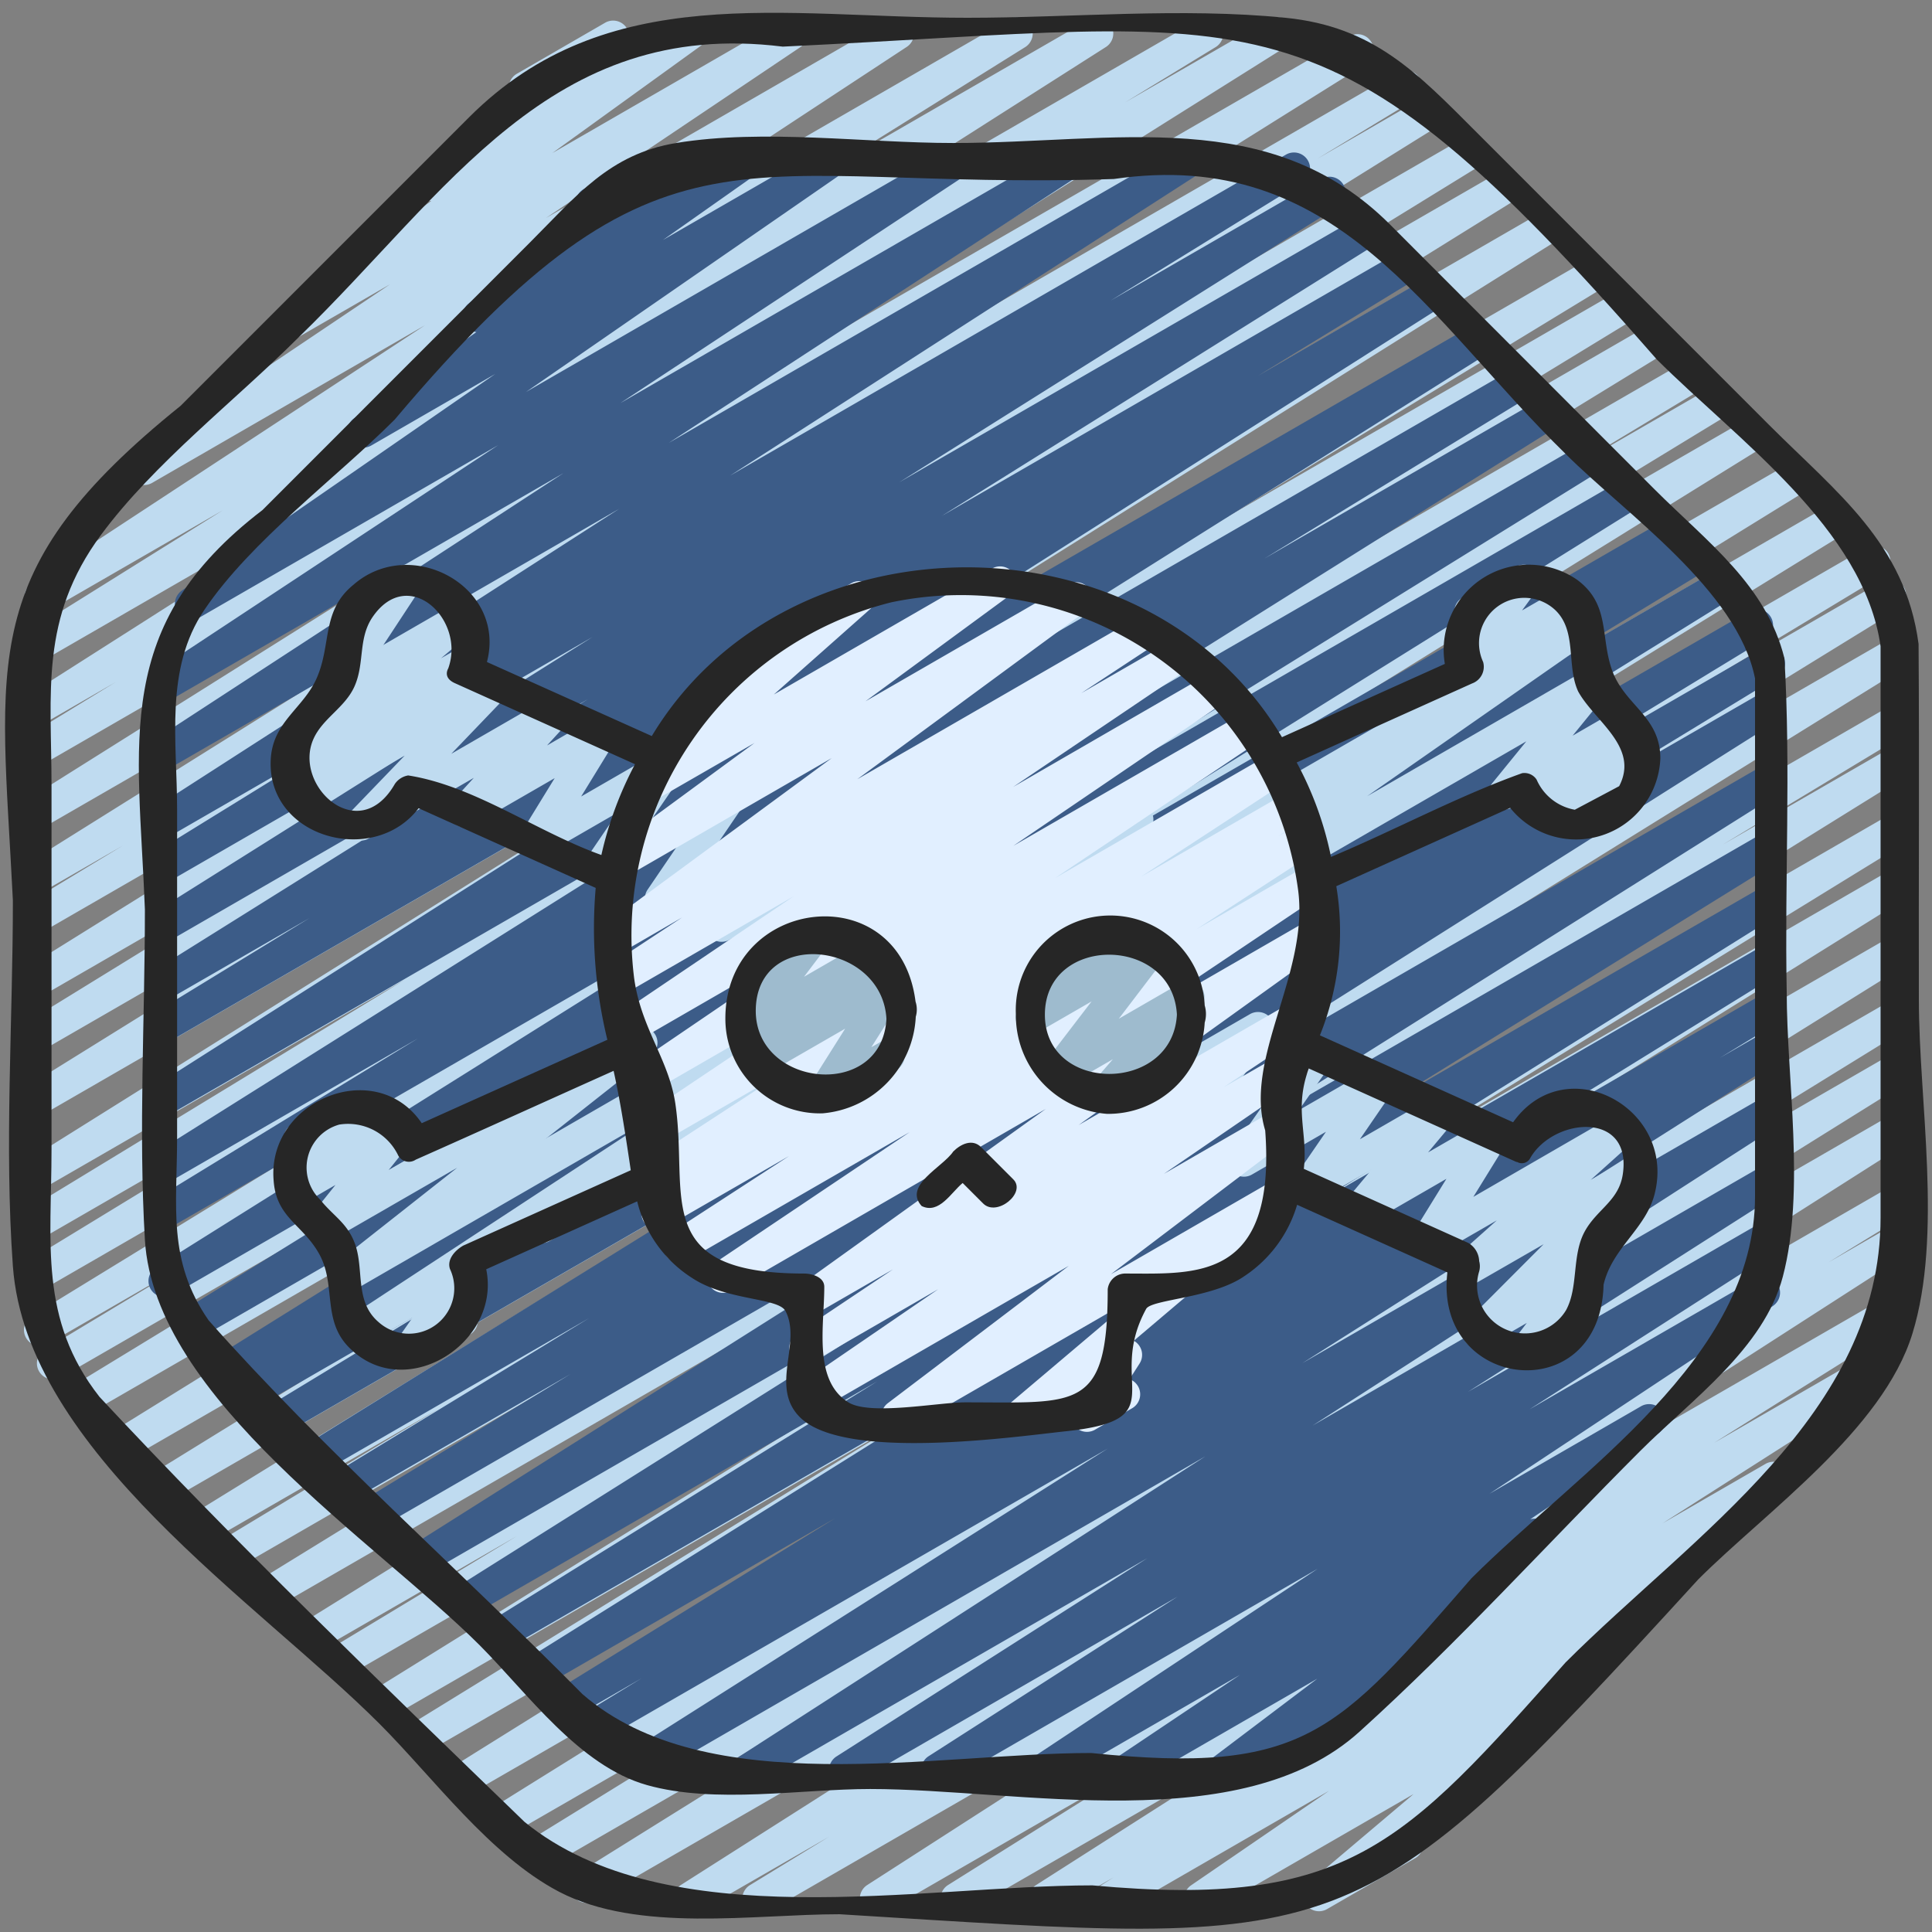
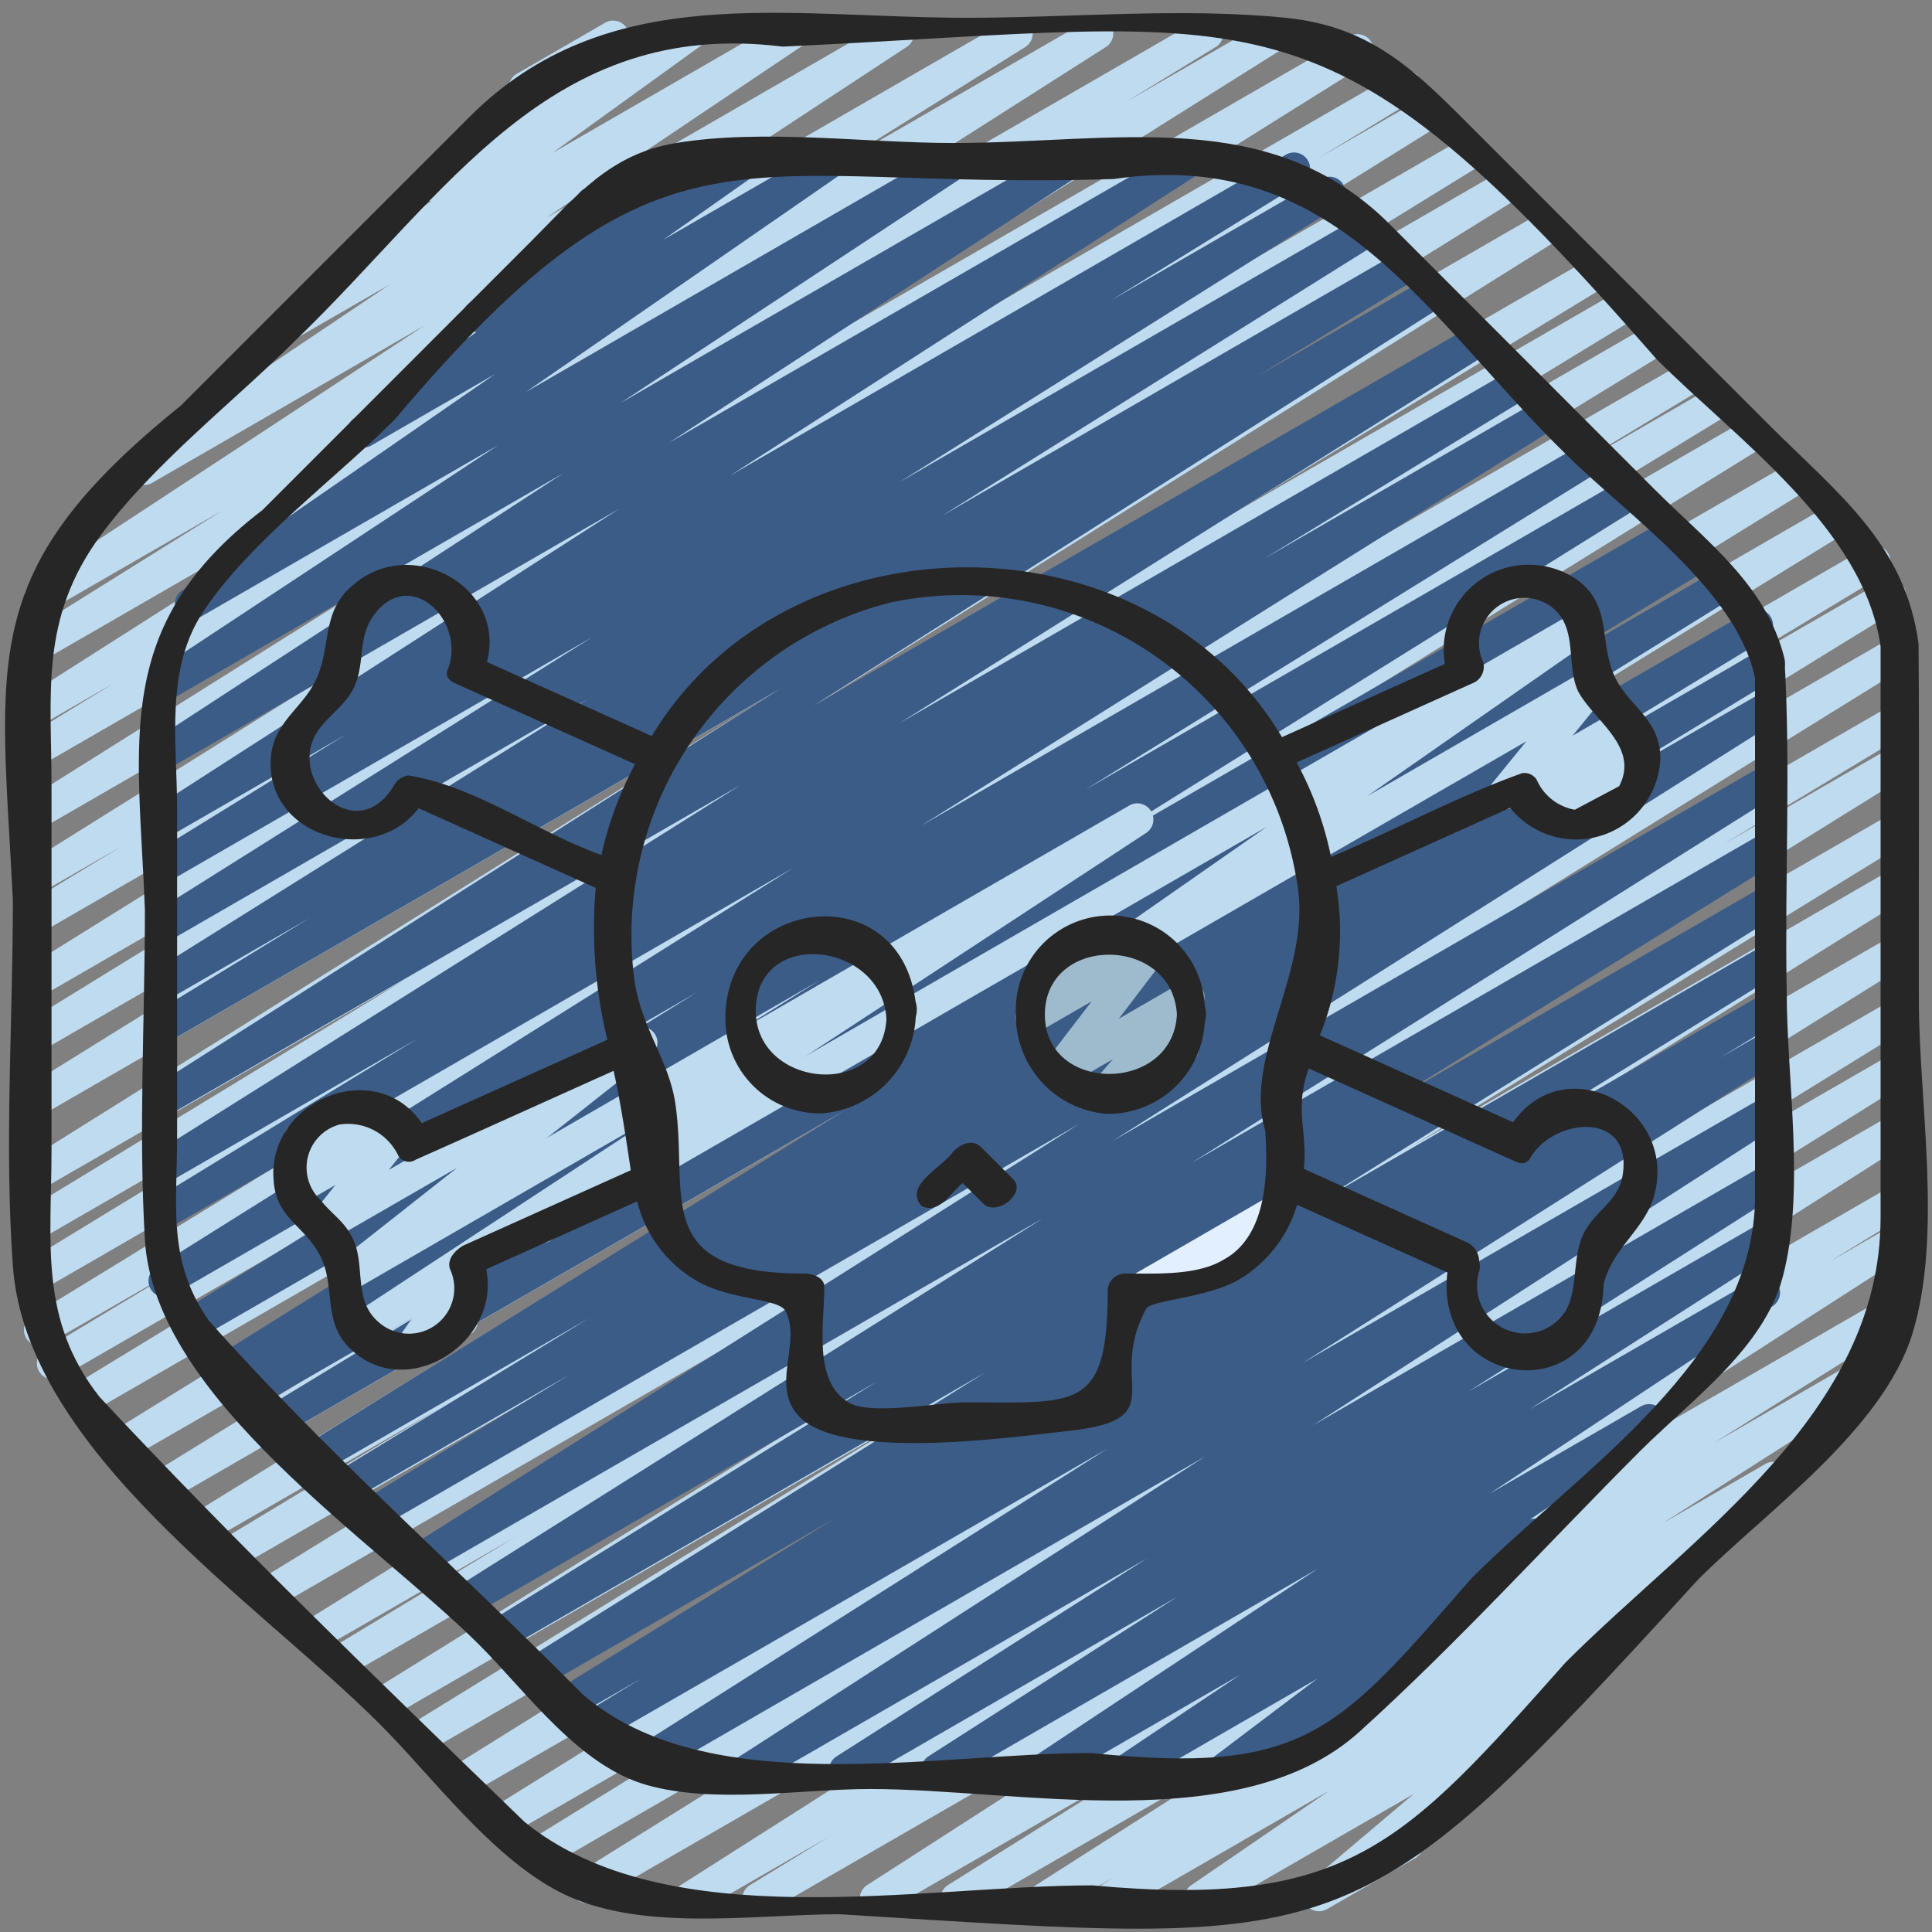
<svg xmlns="http://www.w3.org/2000/svg" id="icons" viewBox="0 0 60 60" width="512" height="512">
  <rect x="0" y="0" width="60" height="60" fill="#808080" stroke="none" />
  <path d="M23.553,59.47a.5.5,0,0,1-.261-.927l2.452-1.5L21.654,59.4a.5.5,0,0,1-.518-.854l18-11.455L18.452,59.035a.5.5,0,0,1-.515-.856l15.8-9.852L16.9,58.047a.5.5,0,0,1-.512-.859l13.188-8.136L15.828,56.988a.5.5,0,0,1-.515-.857L33.5,44.8,14.568,55.729a.5.5,0,0,1-.514-.857L33.808,42.551,13.256,54.416a.5.5,0,0,1-.512-.858L28.114,44.1,12.156,53.316a.5.5,0,0,1-.513-.857L32.306,39.625,10.852,52.012a.5.5,0,0,1-.509-.861L16.06,47.7l-6.039,3.486a.5.5,0,0,1-.513-.858L31.655,36.592,8.69,49.851a.5.5,0,0,1-.511-.859L28.186,36.678,7.475,48.635a.5.5,0,0,1-.509-.861l6.652-4.014L6.633,47.793a.5.5,0,0,1-.513-.858L27.3,33.881,5.376,46.536a.5.5,0,0,1-.513-.858L26.526,32.309,4.1,45.258a.5.5,0,0,1-.514-.858L26.717,30.073,2.749,43.91a.5.5,0,0,1-.51-.859L17.09,34,1.9,42.769a.5.5,0,0,1-.507-.862l4.648-2.8L1.48,41.742a.5.5,0,0,1-.51-.859l17.619-10.8L1.28,40.08a.5.5,0,0,1-.51-.859l13.952-8.509L1.28,38.472a.5.5,0,0,1-.509-.86l11.807-7.189L1.28,36.945a.5.5,0,0,1-.515-.856L24.172,21.43,1.28,34.646a.5.5,0,0,1-.513-.857L20.172,21.735,1.28,32.642a.5.5,0,0,1-.511-.859L15.036,23,1.28,30.945a.5.5,0,0,1-.514-.857l18.1-11.274L1.28,28.966a.5.5,0,0,1-.509-.861L3.81,26.263l-2.53,1.46a.5.5,0,0,1-.515-.857L17.958,16.11,1.28,25.739a.5.5,0,0,1-.515-.856L16.77,14.826,1.28,23.769a.5.5,0,0,1-.51-.86l2.811-1.72-2.3,1.329a.5.5,0,0,1-.518-.855l13.686-8.718L1.28,20.548a.5.5,0,0,1-.514-.857L6.915,15.85,1.527,18.96A.5.5,0,0,1,1,18.109L13.2,10.1l-8.482,4.9a.5.5,0,0,1-.529-.847l7.926-5.325-2.9,1.672a.5.5,0,0,1-.543-.838L13.4,6.234a.5.5,0,0,1-.54-.2.5.5,0,0,1,.1-.673l2.935-2.345c-.009-.014-.019-.028-.027-.042a.5.5,0,0,1,.183-.683L18.791.707a.5.5,0,0,1,.563.823l-.6.477L21.2.6a.5.5,0,0,1,.543.838L17.154,4.753,24.352.6a.5.5,0,0,1,.529.847L16.956,6.77,27.646.6a.5.5,0,0,1,.524.85l-12.2,8.018L31.334.6a.5.5,0,0,1,.515.856L25.712,5.288,33.836.6a.5.5,0,0,1,.518.854l-13.689,8.72L37.248.6a.5.5,0,0,1,.511.859L34.943,3.179,39.415.6a.5.5,0,0,1,.516.856L23.938,11.5,41.913,1.125a.5.5,0,0,1,.516.856L25.219,12.747l18.188-10.5a.5.5,0,0,1,.51.86L40.912,4.93l3.283-1.9a.5.5,0,0,1,.515.858L26.6,15.172,45.45,4.29a.5.5,0,0,1,.512.858L31.7,13.925l14.825-8.56a.5.5,0,0,1,.514.858L27.645,18.27,47.8,6.636a.5.5,0,0,1,.516.856L24.9,22.157,49.254,8.094a.5.5,0,0,1,.51.859L37.952,16.145l12.27-7.083a.5.5,0,0,1,.51.859L36.786,18.427l14.455-8.346a.5.5,0,0,1,.511.859L34.135,21.734,52.368,11.208a.5.5,0,0,1,.508.861l-4.66,2.807,4.958-2.862a.5.5,0,0,1,.51.859L38.836,21.921l15.371-8.874a.5.5,0,0,1,.514.857L31.6,28.228,55.555,14.4a.5.5,0,0,1,.512.858L34.4,28.627,56.834,15.673a.5.5,0,0,1,.513.858L36.164,29.589,57.97,17a.5.5,0,0,1,.509.86l-6.621,4,6.6-3.81a.5.5,0,0,1,.512.858L38.964,31.218,58.72,19.812a.5.5,0,0,1,.513.857L37.086,34.4,58.72,21.911a.5.5,0,0,1,.509.86L53.5,26.231l5.216-3.01a.5.5,0,0,1,.513.857L38.562,36.917,58.72,25.279a.5.5,0,0,1,.511.859L43.863,35.591,58.72,27.014a.5.5,0,0,1,.514.856L39.479,40.191,58.72,29.084a.5.5,0,0,1,.514.857L41.048,41.273l17.672-10.2a.5.5,0,0,1,.512.859L46.05,40.063l12.67-7.315a.5.5,0,0,1,.514.856L43.449,43.448,58.72,34.632a.5.5,0,0,1,.518.854L41.23,46.945l17.49-10.1a.5.5,0,0,1,.51.859l-2.447,1.5,1.937-1.118a.5.5,0,0,1,.52.853L44.9,48.169l13.759-7.943a.5.5,0,0,1,.516.856L53.231,44.81l4.788-2.764a.5.5,0,0,1,.518.854l-6.906,4.409,3.206-1.851a.5.5,0,0,1,.517.855l-2.949,1.872a.5.5,0,0,1,.181.9l-4.312,2.952a.507.507,0,0,1,.622.165.5.5,0,0,1-.086.67l-4.771,4.036a.5.5,0,0,1-.089.8l-2.74,1.582a.5.5,0,0,1-.573-.814L43.9,55.716,37.515,59.4a.5.5,0,0,1-.533-.844l4.292-2.94L34.72,59.4a.5.5,0,0,1-.518-.854l.384-.244-1.9,1.1a.5.5,0,0,1-.519-.854l6.907-4.408L29.954,59.4a.5.5,0,0,1-.516-.856l5.941-3.724L27.444,59.4a.5.5,0,0,1-.52-.853l14.334-9.224L23.8,59.4A.5.5,0,0,1,23.553,59.47Z" fill="#bfdbf0" />
  <path d="M26.246,55.47a.5.5,0,0,1-.268-.922l9.651-6.156L23.485,55.4a.5.5,0,0,1-.52-.852l14.47-9.321L20.126,55.221a.5.5,0,0,1-.518-.855L34.4,44.988,18.6,54.1a.5.5,0,0,1-.51-.859l1.833-1.119-2.093,1.208a.5.5,0,0,1-.513-.858l8.619-5.322-9.057,5.229a.5.5,0,0,1-.515-.857l14.235-8.9L15.719,51.219a.5.5,0,0,1-.514-.858L27.245,42.9,14.666,50.166a.5.5,0,0,1-.517-.855L32.392,37.835l-19.056,11a.5.5,0,0,1-.517-.856L33.512,34.906,11.89,47.39a.5.5,0,0,1-.51-.86l6.338-3.857-6.686,3.859a.5.5,0,0,1-.51-.859l7.778-4.74-8.158,4.71a.5.5,0,0,1-.514-.858L26.216,34.5,8.961,44.461a.5.5,0,0,1-.51-.86L14.1,40.172,8.121,43.621a.5.5,0,0,1-.509-.86l.028-.017-.251.145a.5.5,0,0,1-.515-.857l18.57-11.581L6.114,41.61a.5.5,0,0,1-.513-.857l16.047-9.938-16.287,9.4a.5.5,0,0,1-.515-.857L24.634,26.954,5.28,38.128a.5.5,0,0,1-.51-.859l8.212-5.021-7.7,4.446a.5.5,0,0,1-.515-.856L23.007,24.375,5.28,34.609a.5.5,0,0,1-.517-.854l19.443-12.35L5.28,32.332a.5.5,0,0,1-.51-.859L9.615,28.51l-4.335,2.5a.5.5,0,0,1-.515-.857l13.494-8.44L5.28,29.207a.5.5,0,0,1-.515-.856L18.4,19.783,5.28,27.357a.5.5,0,0,1-.512-.858l5.971-3.684L5.28,25.967a.5.5,0,0,1-.52-.853L19.232,15.8,5.28,23.852A.5.5,0,0,1,4.757,23L17.5,14.693,5.28,21.747a.5.5,0,0,1-.525-.85l10.716-7.072-9.3,5.367a.5.5,0,0,1-.534-.843l9.744-6.736-3.86,2.228A.5.5,0,0,1,10.985,13l3.809-2.686a.494.494,0,0,1-.34-.208.5.5,0,0,1,.088-.669l3.412-2.862-.011-.018a.5.5,0,0,1,.183-.683L20.3,4.619a.5.5,0,0,1,.571.816l-1.3,1.088L22.908,4.6a.5.5,0,0,1,.538.84L20.589,7.453,25.536,4.6a.5.5,0,0,1,.534.843l-9.737,6.732L29.453,4.6a.5.5,0,0,1,.526.849L19.264,12.52,32.985,4.6a.5.5,0,0,1,.524.851L20.77,13.754,36.63,4.6a.5.5,0,0,1,.52.853L22.676,14.77,39.94,4.8a.5.5,0,0,1,.513.858l-5.96,3.677,6.558-3.786a.5.5,0,0,1,.515.856L27.927,14.978l14.3-8.254a.5.5,0,0,1,.515.856l-13.5,8.446L43.368,7.868a.5.5,0,0,1,.511.86l-4.816,2.944L44.205,8.7a.5.5,0,0,1,.519.855L25.276,21.91,45.648,10.148a.5.5,0,0,1,.516.857L27.925,22.466l19.046-11a.5.5,0,0,1,.51.859l-8.224,5.028,8.623-4.978a.5.5,0,0,1,.516.856L28.608,25.643,49.234,13.734a.5.5,0,0,1,.514.858L33.691,24.534l16.7-9.641a.5.5,0,0,1,.514.856L32.348,27.324,51.669,16.169a.5.5,0,0,1,.509.86l-.027.017.25-.145a.5.5,0,0,1,.51.861l-5.688,3.456,6.019-3.476a.5.5,0,0,1,.514.858L37.183,28.876l17.145-9.9a.5.5,0,0,1,.51.859l-7.777,4.74,7.64-4.411a.5.5,0,0,1,.51.859L48.9,24.867l5.822-3.36a.5.5,0,0,1,.516.855l-20.7,13.08L54.72,23.789a.5.5,0,0,1,.516.856L37,36.118,54.72,25.887a.5.5,0,0,1,.513.857L43.184,34.208l11.536-6.66a.5.5,0,0,1,.514.856L41,37.3,54.72,29.384a.5.5,0,0,1,.512.858L46.62,35.56l8.1-4.676a.5.5,0,0,1,.51.859l-1.817,1.11L54.72,32.1a.5.5,0,0,1,.517.854L40.446,42.334l14.274-8.24a.5.5,0,0,1,.52.852L40.764,44.272,54.72,36.216a.5.5,0,0,1,.518.854l-9.652,6.157,9.134-5.273a.5.5,0,0,1,.519.854L47.5,43.769l7.031-4.06a.5.5,0,0,1,.675.17.5.5,0,0,1-.148.68l-8.8,5.831,4.711-2.72a.5.5,0,0,1,.528.848l-3.976,2.666a.493.493,0,0,1,.553.2.5.5,0,0,1-.115.675l-4.241,3.206A.493.493,0,0,1,44,51.5a.5.5,0,0,1-.183.683L38.238,55.4a.5.5,0,0,1-.551-.831l3.223-2.436L35.249,55.4a.5.5,0,0,1-.528-.847l3.787-2.538L32.643,55.4a.5.5,0,0,1-.527-.849l8.808-5.833L29.349,55.4a.5.5,0,0,1-.52-.853l7.741-4.962L26.5,55.4A.5.5,0,0,1,26.246,55.47Z" fill="#3c5c88" />
  <path d="M16.82,38.608a.5.5,0,0,1-.25-.932l32.4-18.709a.5.5,0,0,1,.536.843l-7.046,4.915,6.8-3.926a.5.5,0,0,1,.637.748l-1.058,1.3,1.448-.836a.5.5,0,0,1,.611.777l-.273.287.079-.045a.5.5,0,1,1,.5.865l-3.1,1.788a.5.5,0,0,1-.611-.778l.273-.288-.786.454a.5.5,0,0,1-.637-.748l1.058-1.3-14.566,8.41a.5.5,0,0,1-.536-.843l7.043-4.913L17.07,38.541A.494.494,0,0,1,16.82,38.608Z" fill="#bfdbf0" />
-   <path d="M45.463,21.075a.5.5,0,0,1-.4-.795l.575-.788a.5.5,0,0,1-.224-.931l1.658-.957a.5.5,0,0,1,.654.727l-.458.627,1.276-.736a.5.5,0,1,1,.5.865l-3.328,1.921A.489.489,0,0,1,45.463,21.075Z" fill="#bfdbf0" />
  <path d="M12.685,42.473a.5.5,0,0,1-.41-.787l.537-.767-1.393.8a.5.5,0,0,1-.524-.851l9.47-6.212L10.941,40.1a.5.5,0,0,1-.559-.826L14.2,36.264,10.27,38.53a.5.5,0,0,1-.641-.745l.789-.985-1.036.6a.5.5,0,0,1-.656-.723l.587-.821h0a.5.5,0,0,1-.25-.933l1.666-.962a.5.5,0,0,1,.656.724l-.5.692,1.335-.771a.5.5,0,0,1,.64.746l-.79.985,7.6-4.385a.5.5,0,0,1,.56.825l-3.816,3.013L35.076,25.013a.5.5,0,0,1,.525.85l-20.584,13.5a.5.5,0,0,1-.091.281l-.611.872a.467.467,0,0,1,.459.249.5.5,0,0,1-.182.682l-1.657.957A.493.493,0,0,1,12.685,42.473Z" fill="#bfdbf0" />
-   <path d="M47.369,42.472a.5.5,0,0,1-.4-.8l.446-.586-1.242.717a.5.5,0,0,1-.605-.786l2.371-2.377-2.26,1.3a.5.5,0,0,1-.583-.8L46.484,37.9l-1.945,1.122a.5.5,0,0,1-.676-.7l1.057-1.713-2.511,1.45a.5.5,0,0,1-.634-.752l.827-.99L40.821,37.35a.5.5,0,0,1-.662-.716l1.02-1.486-2.3,1.329a.5.5,0,0,1-.659-.72l1-1.431-2.245,1.3a.5.5,0,0,1-.657-.724l.991-1.386-2.2,1.271a.5.5,0,0,1-.645-.738l.925-1.2-2.008,1.159a.5.5,0,0,1-.627-.762l.728-.833-1.6.922a.5.5,0,0,1-.668-.707l1.034-1.575-2.384,1.376a.5.5,0,0,1-.626-.762l.729-.834-1.6.923a.5.5,0,0,1-.6-.788l.248-.246-.853.492a.5.5,0,0,1-.625-.764l.707-.8-1.56.9a.5.5,0,0,1-.623-.766l.683-.764-1.517.875a.5.5,0,0,1-.632-.754l.811-.967-1.755,1.013A.5.5,0,0,1,22,28.463l1-1.405-2.224,1.283a.5.5,0,0,1-.663-.714l1.026-1.508-2.325,1.343a.5.5,0,0,1-.664-.714l1.029-1.512-2.335,1.348a.5.5,0,0,1-.676-.694l1.058-1.724-2.532,1.461a.5.5,0,0,1-.619-.77l.64-.7L11.45,26.04a.5.5,0,0,1-.61-.779l1.728-1.795L9.612,25.172a.5.5,0,0,1-.565-.821l.291-.236-.05.029a.5.5,0,0,1-.572-.816l1.523-1.281a.506.506,0,0,1-.293-.152.5.5,0,0,1-.054-.618l1.178-1.794a.507.507,0,0,1-.543-.238.5.5,0,0,1,.183-.682l1.658-.959a.5.5,0,0,1,.668.708l-1.152,1.753,2.3-1.328a.5.5,0,0,1,.572.816l-1.059.89.608-.35a.5.5,0,0,1,.565.821l-.292.236.554-.319a.5.5,0,0,1,.61.779l-1.727,1.8,2.995-1.729a.5.5,0,0,1,.619.769l-.64.7,1.441-.832a.5.5,0,0,1,.608.084.5.5,0,0,1,.067.611l-1.057,1.723,2.521-1.455a.5.5,0,0,1,.663.714L20.2,25.5l2.326-1.343a.5.5,0,0,1,.663.714l-1.026,1.508,2.321-1.34a.5.5,0,0,1,.657.723l-1,1.405,2.221-1.282a.5.5,0,0,1,.633.754l-.812.967L27.942,26.6a.5.5,0,0,1,.623.765l-.682.765,1.516-.875a.5.5,0,0,1,.625.764l-.707.8,1.558-.9a.5.5,0,0,1,.6.788l-.249.247.852-.492a.5.5,0,0,1,.626.762l-.727.833,1.6-.922a.5.5,0,0,1,.668.707l-1.034,1.576,2.383-1.376a.5.5,0,0,1,.627.762l-.73.834,1.6-.922a.5.5,0,0,1,.645.738l-.924,1.2,2.005-1.158a.5.5,0,0,1,.657.724L38.479,33.6l2.2-1.272a.5.5,0,0,1,.659.72l-1,1.43,2.253-1.3a.5.5,0,0,1,.662.716l-1.02,1.486,2.309-1.333a.5.5,0,0,1,.634.753l-.826.989,1.788-1.032a.5.5,0,0,1,.675.7l-1.057,1.713L50.2,34.6a.5.5,0,0,1,.583.8L49.4,36.644l1.316-.76a.5.5,0,0,1,.6.786l-2.371,2.377.131-.075a.5.5,0,0,1,.648.735l-.62.814a.5.5,0,0,1,.171.927l-1.656.956A.49.49,0,0,1,47.369,42.472Z" fill="#bfdbf0" />
  <path d="M35.5,40.489a.5.5,0,0,1-.25-.932L39.38,37.17a.5.5,0,0,1,.5.865l-4.134,2.387A.494.494,0,0,1,35.5,40.489Z" fill="#e1efff" />
-   <path d="M27.875,44.475a.5.5,0,0,1-.3-.9l5.617-4.263-7.823,4.515a.5.5,0,0,1-.532-.845l4.3-2.944-3.865,2.232a.5.5,0,0,1-.528-.849l2.989-2-2.475,1.429a.5.5,0,0,1-.542-.839l7.761-5.571L22.7,40.087a.5.5,0,0,1-.528-.848L28.25,35.16l-6.9,3.983a.5.5,0,0,1-.523-.852L24.507,35.9,20.658,38.12a.5.5,0,0,1-.518-.854l.81-.517-.61.352a.5.5,0,0,1-.524-.852L24.335,33.3,20.376,35.58a.5.5,0,0,1-.528-.848l6.383-4.281-5.99,3.458a.5.5,0,0,1-.531-.846l6.647-4.522-6.669,3.85a.5.5,0,0,1-.53-.847l5.489-3.708-5.265,3.04a.5.5,0,0,1-.526-.851l2.329-1.533-1.9,1.1a.5.5,0,0,1-.546-.836l7.09-5.212-6.322,3.649a.5.5,0,0,1-.546-.835l4.472-3.285L20.262,24.9a.5.5,0,0,1-.582-.806l3.079-2.732a.5.5,0,0,1-.349-.923l4.025-2.324a.5.5,0,0,1,.582.807l-2.984,2.646,6.775-3.911a.5.5,0,0,1,.546.836l-4.475,3.286,6.29-3.631a.5.5,0,0,1,.546.836L26.624,24.2l8.744-5.048a.5.5,0,0,1,.526.851l-2.317,1.525,2.858-1.649a.5.5,0,0,1,.673.168.5.5,0,0,1-.143.679l-5.5,3.713L37.587,20.9a.5.5,0,0,1,.531.846l-6.649,4.523,7.16-4.132a.5.5,0,0,1,.528.847l-6.384,4.282,6.661-3.845a.5.5,0,0,1,.523.851l-4.52,2.955,4.542-2.622a.5.5,0,0,1,.519.855l-.808.515.624-.36a.5.5,0,0,1,.523.852l-3.676,2.39,3.427-1.977a.5.5,0,0,1,.528.847l-6.079,4.08,5.682-3.28a.5.5,0,0,1,.542.839L33.5,34.939l6.964-4.02a.5.5,0,0,1,.527.849l-2.983,1.993,1.912-1.1a.5.5,0,0,1,.532.845l-4.306,2.949,3.418-1.973a.5.5,0,0,1,.553.831L34.5,39.572l5.066-2.925a.5.5,0,0,1,.574.815l-4.929,4.177a.471.471,0,0,1,.119.091.5.5,0,0,1,.06.616l-.311.485a.5.5,0,0,1,.086.9l-1.161.671a.5.5,0,0,1-.671-.7l.108-.17-1.51.872a.5.5,0,0,1-.574-.814l3.9-3.3-7.129,4.115A.493.493,0,0,1,27.875,44.475Z" fill="#e1efff" />
-   <path d="M25.562,34.47a.5.5,0,0,1-.423-.767l1.108-1.757-2.5,1.441a.5.5,0,0,1-.586-.8l.156-.142a.5.5,0,0,1-.634-.743L23.5,30.62a.517.517,0,0,1-.477-.248.5.5,0,0,1,.183-.683l1.858-1.073a.5.5,0,0,1,.649.735l-.743.983,1.913-1.105a.5.5,0,0,1,.586.8l-.159.144.187-.108a.5.5,0,0,1,.673.7l-1.109,1.757.285-.164a.5.5,0,0,1,.5.866L25.812,34.4A.5.5,0,0,1,25.562,34.47Z" fill="#9ebbce" />
  <path d="M34.3,34.459a.5.5,0,0,1-.377-.828l.639-.736-1.483.856a.5.5,0,0,1-.647-.735L33.9,31.1l-1.609.928a.5.5,0,0,1-.622-.766l.605-.674a.5.5,0,0,1-.061-.9l1.858-1.073a.5.5,0,0,1,.622.767l-.187.209,1.055-.609a.5.5,0,0,1,.647.736l-1.463,1.92,1.913-1.105a.5.5,0,0,1,.627.761l-.677.778a.5.5,0,0,1,.375.917l-2.427,1.4A.489.489,0,0,1,34.3,34.459Z" fill="#9ebbce" />
  <path d="M25.54,34.576a3.163,3.163,0,0,0,2.9-3,.793.793,0,0,0-.007-.471c-.5-3.927-5.914-3.261-5.906.534A2.937,2.937,0,0,0,25.54,34.576Zm1.989-2.933c-.137,2.539-4.095,2.136-4.058-.286C23.511,28.794,27.4,29.253,27.529,31.643Z" fill="#262626" />
  <path d="M34.378,34.592a3,3,0,0,0,3.035-2.834.93.93,0,0,0,0-.533,2.935,2.935,0,0,0-5.864.285A3.063,3.063,0,0,0,34.378,34.592ZM36.55,31.51c-.132,2.461-4.124,2.456-4.1-.02S36.418,29.051,36.55,31.51Z" fill="#262626" />
  <path d="M13,25.1l5.5,2.475a14.6,14.6,0,0,0,.362,4.716l-5.764,2.591c-1.432-2.1-4.812-.7-4.6,1.78.08,1.161.906,1.362,1.417,2.285.534.965.075,2.059.936,2.911C12.592,43.6,15.57,41.7,15.1,39.418l4.688-2.109a3.926,3.926,0,0,0,1.714,2.385c1.08.708,2.678.6,2.895,1.027.509.99-.5,2.338.439,3.286,1.372,1.384,6.7.608,8.266.442,3.43-.363,1.221-1.472,2.493-3.8.165-.3,2.051-.326,3.047-1.015a4.026,4.026,0,0,0,1.641-2.218l4.667,2.1C44.52,43.2,49.705,43.78,49.8,39.9c.268-1.163,1.348-1.756,1.6-2.879.619-2.638-2.787-4.453-4.409-2.168l-6-2.7a8.605,8.605,0,0,0,.509-4.631L46.9,25.089a2.621,2.621,0,0,0,4.664-1.547c-.009-1.314-1.123-1.638-1.507-2.749-.36-1.04-.052-2.022-1.073-2.784a2.643,2.643,0,0,0-4.113,2.609l-5.058,2.276c-4.185-7.03-15.366-7.025-19.571-.035l-5.12-2.3c.614-2.339-2.359-3.955-4.144-2.4-1,.812-.676,1.838-1.142,2.9-.406.924-1.327,1.338-1.423,2.452C8.212,26,11.592,26.948,13,25.1Zm1.387,13.583c-.252.144-.516.429-.412.728a1.41,1.41,0,0,1-2.218,1.648c-.754-.646-.439-1.631-.736-2.44-.235-.639-.681-.864-1.076-1.361a1.386,1.386,0,0,1,.591-2.333,1.725,1.725,0,0,1,1.832.962.379.379,0,0,0,.542.128c2.051-.91,4.1-1.842,6.146-2.759.225,1.019.38,2.064.533,3.087Zm32.7-2.6c.014.006.024,0,.037.007a.29.29,0,0,0,.4-.127c.728-1.259,3.164-1.472,2.874.5-.122.836-.81,1.091-1.188,1.791-.4.745-.186,1.716-.573,2.431a1.488,1.488,0,0,1-2.7-1.2.609.609,0,0,0,0-.32.681.681,0,0,0-.34-.566l-5.106-2.3c.132-1.13-.311-1.84.155-3.117ZM45.717,21.225a.551.551,0,0,0,.343-.667,1.406,1.406,0,0,1,2.252-1.6c.668.654.33,1.719.7,2.517.509.926,1.908,1.72,1.272,2.941l-1.377.731a1.6,1.6,0,0,1-1.186-.935.451.451,0,0,0-.451-.2c-2.018.724-3.948,1.769-5.934,2.6a10.592,10.592,0,0,0-1.066-2.933Zm-18.04-2.519a10.564,10.564,0,0,1,12.641,8.966c.324,2.585-1.7,5.208-1.026,7.435.345,4.684-2.163,4.444-4.32,4.444a.551.551,0,0,0-.571.486c0,3.8-.931,3.514-4.429,3.514-.833,0-2.955.418-3.625,0-1.1-.685-.748-2.376-.748-3.588,0-.308-.391-.412-.627-.412-4.81,0-3.575-2.444-4-5.288-.208-1.38-1.076-2.339-1.282-3.917A10.663,10.663,0,0,1,27.677,18.706ZM9.733,22.953c.284-.642.971-.97,1.269-1.621.33-.724.113-1.484.559-2.155,1.11-1.647,2.908.057,2.36,1.58-.088.162-.057.34.2.457l5.6,2.519a11.256,11.256,0,0,0-1.045,2.82c-2-.716-3.944-2.151-6-2.471a.625.625,0,0,0-.414.265C11.141,26.3,9.093,24.4,9.733,22.953Z" fill="#262626" />
  <path d="M.4,39.324C.821,45.066,8.011,49.759,11.782,53.53c1.67,1.67,3.435,4.095,5.576,5.218,2.463,1.29,6.06.7,8.716.7,15.92.981,15.871,1.408,26.668-10.4,2.1-2.1,5.73-4.64,6.65-7.632.946-3.075.2-7.214.2-10.364-.008-3.682.017-7.381-.009-11.054-.413-3.117-2.529-4.687-4.631-6.79L45.873,4.125c-1.846-1.846-3.2-3.3-5.953-3.573-3.219-.324-6.644,0-9.875,0-5.728,0-11.191-1.2-15.48,3.093L5.612,12.6C-.756,17.727.028,20.448.4,27.964.4,31.715.131,35.581.4,39.324ZM3.132,16.618c1.661-2.249,4.176-4.176,6.149-6.149C13.892,6,17.09.551,24.309,1.448,39.445.732,41.037-.767,51.454,11.163c2.473,2.472,6.433,5.253,6.949,8.91v17.74c0,6.1-5.814,9.847-9.784,13.817-5.01,5.641-6.75,7.653-14.693,6.922-5.324,0-13.206,1.628-17.635-1.97-4.428-4.285-9-8.689-13.2-13.2C1.2,40.978,1.6,38.566,1.6,35.705V24.414C1.6,21.5,1.229,19.2,3.132,16.618Z" fill="#262626" />
  <path d="M4.5,38.507c.3,4.94,7.178,9.37,10.4,12.591,1.495,1.5,3.086,3.747,5.195,4.34s4.791.121,6.929.121c4.607,0,11.522,1.547,15.2-1.783,3.037-2.746,5.828-5.828,8.723-8.723,1.576-1.576,3.833-3.171,4.421-5.408.705-2.681.12-6.118.12-8.856-.066-3.435.13-6.934-.07-10.341-.564-2.278-2.382-3.6-4.03-5.247L43.172,6.976C39.445,3.25,34.637,4.441,29.6,4.441c-2.734,0-5.893-.446-8.6,0-2.079.343-3.105,1.652-4.536,3.083L8.153,15.839C3.452,19.434,4.3,23,4.5,28.246,4.5,31.645,4.3,35.114,4.5,38.507ZM6.346,18.941c1.463-2.162,4.077-4.076,5.91-5.909C20.649,3.087,22.882,5.954,34.59,5.559,41.531,4.547,44.3,9.88,48.639,14.114c1.823,1.824,5.319,4.214,5.865,6.955V37.151c0,5.058-5.464,8.521-8.809,11.866-4.157,4.773-5.176,6.11-11.807,5.424-4.839,0-11.95,1.521-15.8-1.829-3.8-3.843-8.034-7.573-11.61-11.609C5.19,39.146,5.5,37.465,5.5,35.316V25.137C5.5,23.022,5.107,20.773,6.346,18.941Z" fill="#262626" />
  <path d="M28.623,37.455c.543.263.914-.42,1.273-.716l.636.636c.425.426,1.354-.333.936-.75q-.5-.5-1-1c-.272-.272-.635-.093-.864.136C29.28,36.248,28.043,36.813,28.623,37.455Z" fill="#262626" />
</svg>